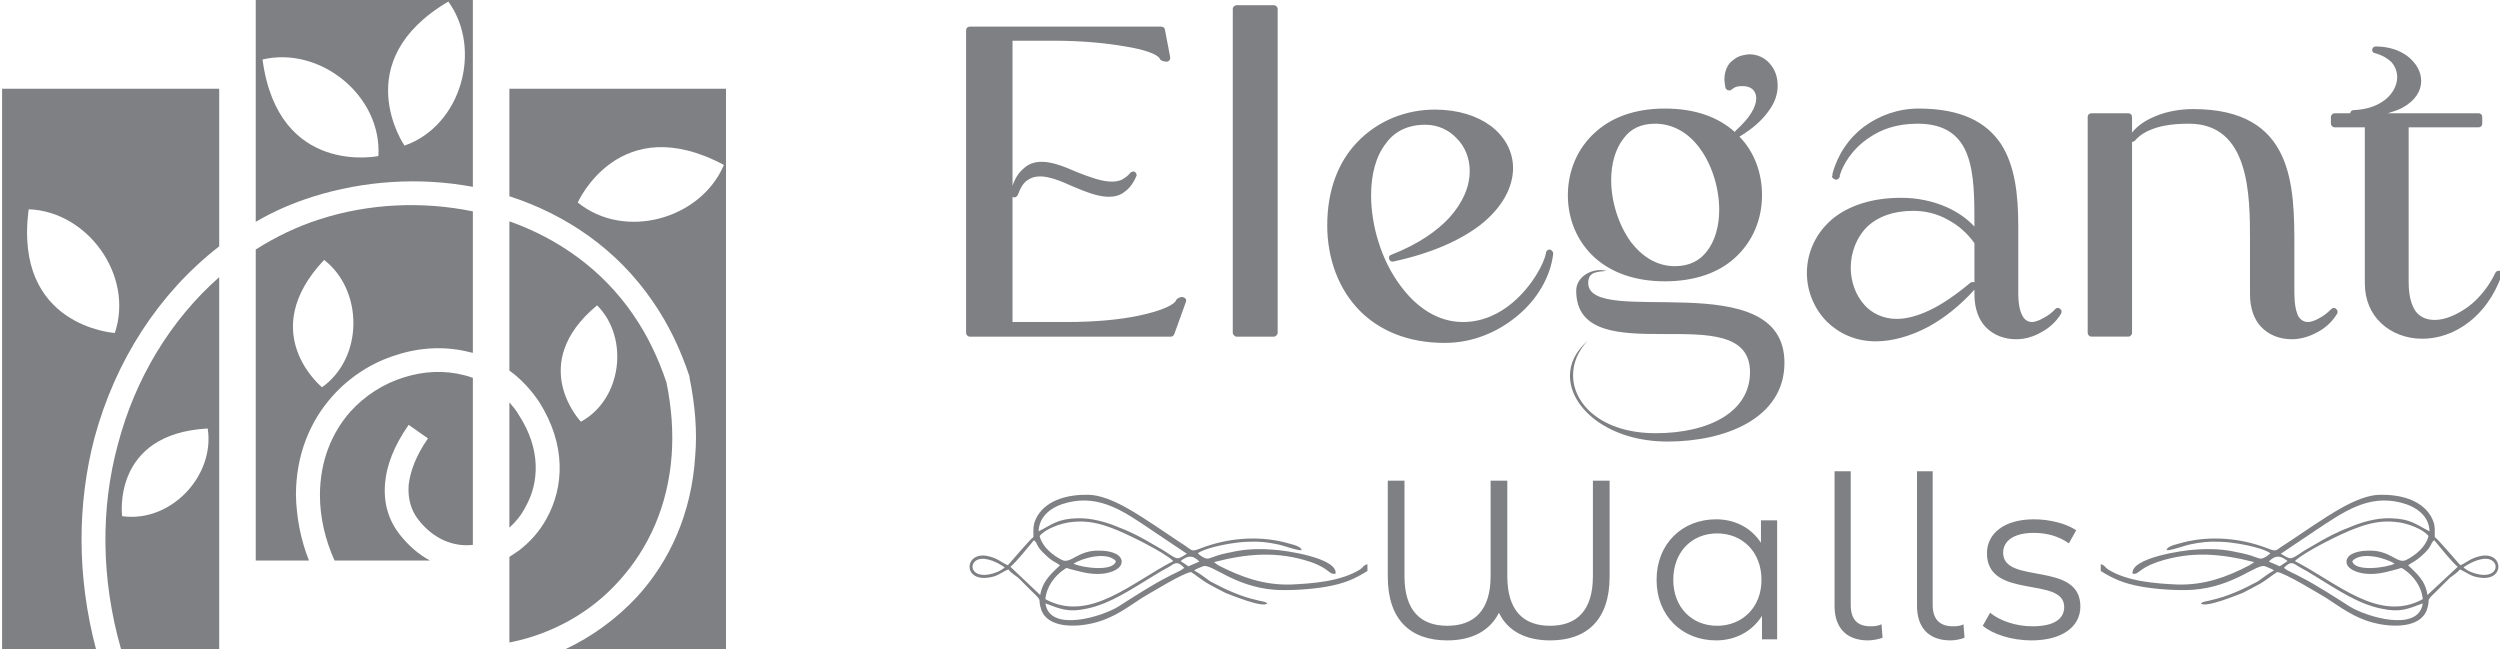
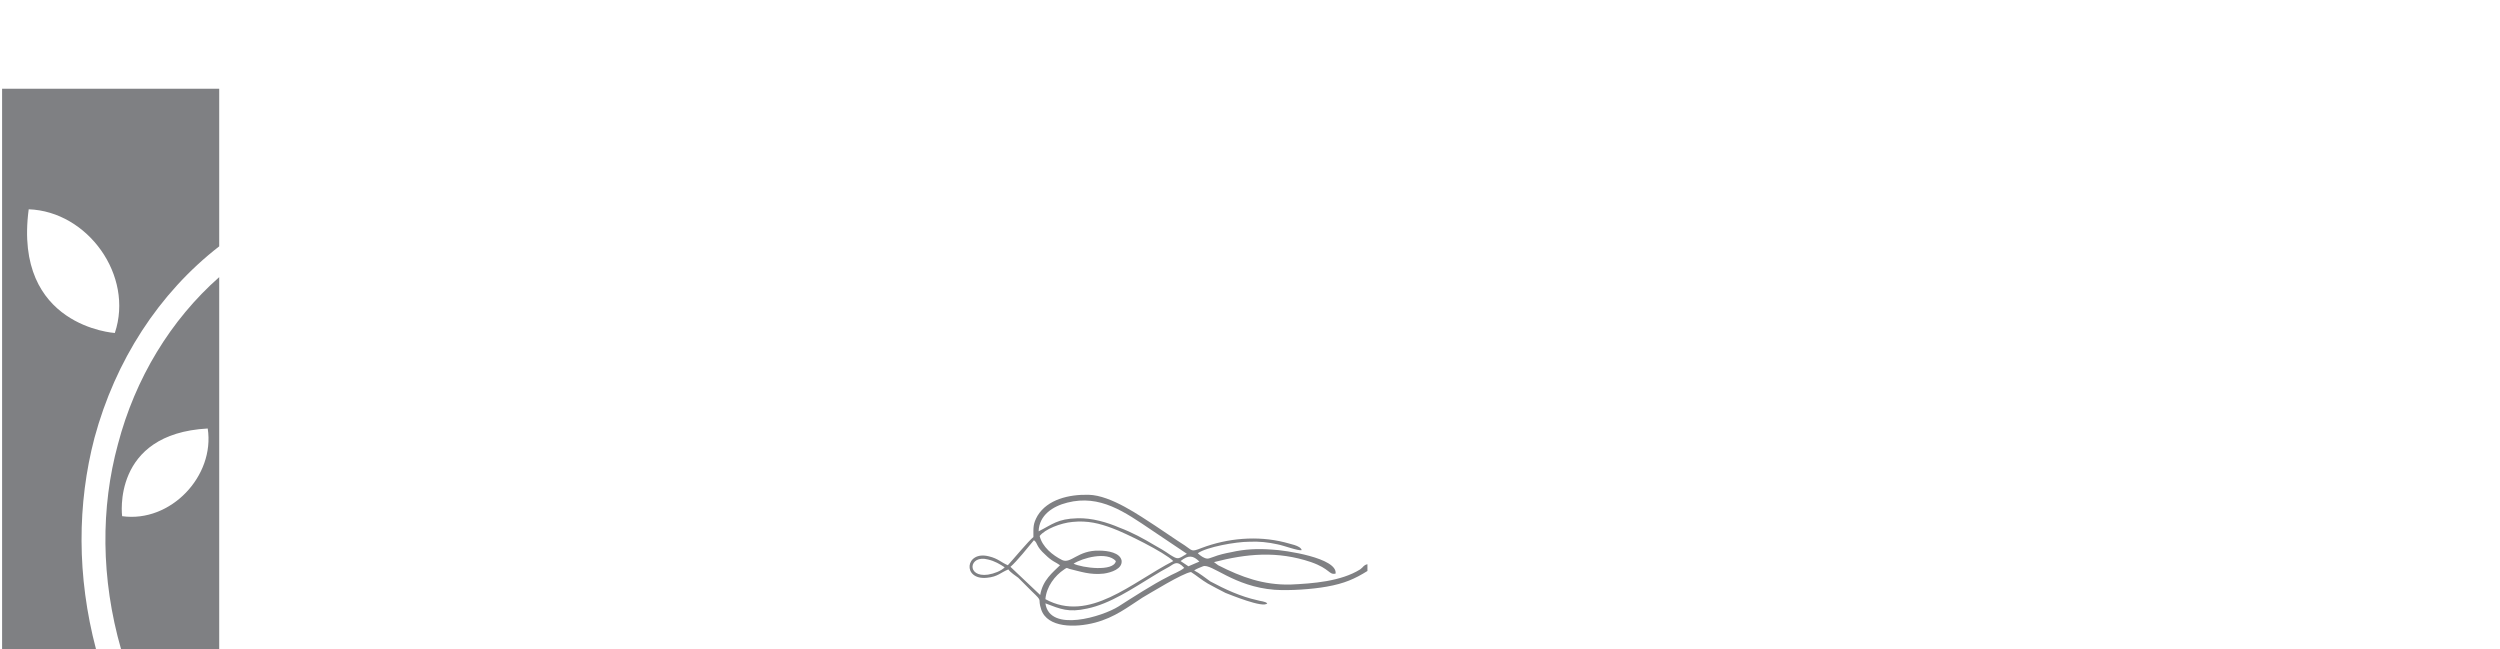
<svg xmlns="http://www.w3.org/2000/svg" xml:space="preserve" width="4.79in" height="1.244in" version="1.1" style="shape-rendering:geometricPrecision; text-rendering:geometricPrecision; image-rendering:optimizeQuality; fill-rule:evenodd; clip-rule:evenodd" viewBox="0 0 4790 1244">
  <defs>
    <style type="text/css">
   
    .fil0 {fill:#7F8083}
   
  </style>
  </defs>
  <g id="Layer_x0020_1">
    <g id="_1851965280176">
-       <path class="fil0" d="M2244 645l-386 0c-4,0 -7,-4 -7,-7l0 -580c0,-4 3,-7 7,-7l367 0 0 0c4,0 7,3 7,6l10 52c0,1 0,3 0,4 -1,3 -4,6 -8,5 0,0 -8,0 -12,-5l0 -1c-5,-8 -28,-17 -66,-23l0 0c-34,-6 -81,-11 -137,-11l-79 0 0 278c5,-15 12,-25 20,-32 10,-10 22,-14 36,-14 21,0 45,10 68,20 23,9 47,18 66,18 7,0 14,-1 20,-4 5,-3 11,-7 15,-12 2,-3 6,-4 9,-3 3,2 5,6 3,9 -6,14 -14,24 -23,30 -9,7 -19,9 -30,9 -21,0 -45,-10 -69,-20 -22,-10 -44,-19 -62,-19 -9,0 -17,2 -24,7l0 0 0 0c-8,5 -14,15 -19,29l0 0c-2,3 -5,5 -8,4 -1,0 -1,0 -2,-1l0 240 102 0c60,0 105,-5 139,-12 48,-10 69,-22 72,-29l0 0c3,-7 13,-7 13,-7l0 0c1,0 2,1 2,1 4,1 6,5 4,9l-22 61c-1,2 -3,5 -6,5zm197 0l-72 0c-3,0 -7,-4 -7,-7l0 -621c0,-4 4,-7 7,-7l72 0c3,0 7,3 7,7l0 621c0,3 -4,7 -7,7zm158 -371c40,-43 95,-64 150,-64 45,0 81,12 107,31 28,21 43,50 43,81 0,36 -20,76 -64,110 -37,28 -91,53 -165,69l0 0c-4,1 -7,-1 -8,-4 -2,-4 0,-8 4,-9 51,-20 87,-45 111,-71 27,-30 39,-61 39,-89 0,-25 -9,-47 -25,-63 -15,-16 -36,-26 -60,-26 -34,0 -59,13 -75,35 -20,25 -29,61 -29,100 0,59 20,125 56,173 30,41 71,70 120,70 38,0 70,-16 95,-37 39,-33 61,-77 64,-95l0 0c0,-4 4,-7 7,-7 4,1 7,4 7,8 -5,44 -31,89 -71,121 -37,30 -84,50 -137,50 -71,0 -125,-24 -162,-61 -42,-42 -63,-102 -63,-164 0,-69 22,-122 56,-158zm657 9c-21,-28 -50,-46 -85,-46 -27,0 -47,10 -60,28 -16,20 -24,49 -24,80 0,41 14,86 38,119 21,27 49,46 84,46 28,0 48,-11 61,-28 16,-20 24,-49 24,-80 0,-42 -14,-87 -38,-119zm131 -68c-11,15 -28,31 -53,46 0,0 -1,0 -1,1 29,30 43,70 43,112 0,45 -17,89 -53,121 -30,27 -75,44 -133,44 -58,0 -102,-17 -133,-44 -36,-32 -53,-76 -53,-121 0,-46 18,-90 53,-121 31,-28 75,-45 133,-45 59,0 103,17 134,45l0 0c0,-1 1,-2 2,-3 13,-12 23,-23 29,-33 7,-11 10,-21 10,-29 0,-7 -3,-13 -7,-17 -5,-4 -11,-6 -19,-6 -3,0 -7,0 -11,1 -4,1 -7,3 -11,6 0,1 -1,1 -2,1 -4,1 -8,-1 -9,-5 -1,-6 -2,-11 -2,-16 0,-13 4,-23 10,-31 7,-7 15,-13 25,-15l0 0c4,-1 9,-2 13,-2 14,0 29,6 39,18 9,10 15,24 15,42 0,16 -5,33 -19,51zm945 411c-13,-14 -21,-35 -21,-62l0 -83 0 0c0,-6 0,-12 0,-19 0,-87 0,-225 -117,-225 -35,0 -58,5 -74,12 -15,6 -24,14 -29,20 -2,2 -4,3 -6,3l0 366c0,3 -3,7 -7,7l-71 0c-4,0 -7,-4 -7,-7l0 -414c0,-4 3,-7 7,-7l71 0c4,0 7,3 7,7l0 30c11,-14 27,-24 44,-31 23,-10 50,-14 73,-14 194,0 194,147 194,267l0 12 0 0 0 73c0,21 3,35 7,44 5,8 11,12 19,12 6,0 14,-3 21,-7 8,-4 16,-10 24,-18l0 0c2,-2 5,-3 8,-1 3,2 5,6 3,10 -9,15 -22,27 -37,35 -16,9 -33,14 -50,14 -23,0 -44,-8 -59,-24zm-557 -84c2,-2 5,-2 8,-1l0 -75c-14,-20 -32,-35 -51,-45 -21,-12 -44,-17 -66,-17 -39,0 -67,11 -87,29 -22,21 -33,51 -33,80 0,26 9,52 26,71 14,16 36,27 62,27 18,0 39,-5 64,-17 23,-11 48,-28 77,-52zm29 84c-13,-14 -21,-35 -21,-62l0 -9c-27,30 -57,54 -88,71 -34,18 -69,28 -101,28 -39,0 -70,-15 -93,-37 -25,-25 -39,-59 -39,-94 0,-39 17,-78 52,-106 30,-23 72,-38 129,-38 30,0 60,6 87,18 20,9 38,21 53,37l0 -1 0 -2 0 0c0,-99 0,-194 -109,-194 -40,0 -70,11 -93,27 -33,22 -50,52 -56,72 0,1 0,2 0,3l0 0 -1 1 0 0c-1,3 -4,5 -8,4 -2,-1 -4,-2 -5,-4l-1 0c0,-2 1,-3 1,-4l0 -1 0 0 0 0c0,-1 0,-1 0,-2 10,-37 31,-68 60,-90 30,-22 66,-35 105,-35 82,0 130,26 158,68 27,42 33,98 33,157l0 128c0,21 3,35 8,44 4,8 11,12 18,12 6,0 14,-3 21,-7 8,-4 17,-10 24,-18l0 0c2,-2 5,-3 8,-1 4,2 5,6 3,10 -9,15 -22,27 -37,35 -15,9 -32,14 -49,14 -23,0 -44,-8 -59,-24zm778 -507c-7,-7 -17,-13 -31,-17 -3,0 -6,-3 -6,-6 0,-4 3,-7 7,-7 24,0 45,7 60,18 17,13 27,30 27,48 0,19 -11,38 -37,52 -8,4 -17,7 -27,10l174 0c4,0 7,3 7,7l0 13c0,4 -3,7 -7,7l-134 0 0 297c0,25 5,43 13,55 9,12 22,17 37,17 20,0 43,-10 65,-26 21,-16 39,-39 51,-64 1,-3 5,-5 9,-4 3,2 5,6 3,9 -15,41 -37,69 -61,88 -29,23 -61,33 -91,33 -31,0 -59,-11 -79,-30 -19,-18 -31,-44 -31,-76l0 -299 -58 0c-3,0 -7,-3 -7,-7l0 -13c0,-4 4,-7 7,-7l30 0c0,-3 3,-6 6,-6 27,-1 47,-9 61,-20 15,-12 23,-28 23,-43 0,-11 -4,-21 -11,-29zm-1562 438c0,81 84,83 166,83 84,0 167,-2 167,73 0,76 -78,117 -181,117 -102,0 -158,-55 -158,-111 0,-23 9,-46 28,-66 -23,20 -34,43 -34,67 0,62 74,126 187,126 110,0 224,-44 224,-151 0,-191 -376,-65 -376,-153 0,-22 18,-21 35,-23 -27,-7 -58,11 -58,38z" />
-       <path class="fil0" d="M3052 921l0 183c0,66 -31,95 -82,95 -51,0 -82,-29 -82,-95l0 -183 -32 0 0 183c0,66 -32,95 -83,95 -51,0 -82,-29 -82,-95l0 -183 -32 0 0 184c0,82 43,122 114,122 48,0 82,-19 99,-53 16,34 50,53 98,53 71,0 114,-40 114,-122l0 -184 -32 0zm322 76l0 43c-19,-29 -50,-45 -86,-45 -65,0 -114,47 -114,116 0,69 49,116 114,116 37,0 69,-17 88,-47l0 45 29 0 0 -228 -31 0zm-84 202c-48,0 -84,-35 -84,-88 0,-54 36,-89 84,-89 48,0 85,35 85,89 0,53 -37,88 -85,88zm289 28c9,0 19,-2 28,-5l-2 -26c-5,3 -13,4 -21,4 -26,0 -38,-14 -38,-41l0 -256 -31 0 0 258c0,41 22,66 64,66zm158 0c9,0 19,-2 27,-5l-2 -26c-4,3 -12,4 -20,4 -26,0 -39,-14 -39,-41l0 -256 -30 0 0 258c0,41 22,66 64,66zm155 0c59,0 94,-26 94,-65 0,-88 -148,-41 -148,-103 0,-21 18,-38 59,-38 24,0 47,6 67,20l14 -25c-19,-13 -51,-21 -81,-21 -58,0 -90,28 -90,65 0,90 148,43 148,103 0,22 -18,37 -61,37 -32,0 -63,-11 -81,-26l-14 25c19,16 55,28 93,28z" />
-       <path class="fil0" d="M4376 1088c14,-15 19,-8 29,-2 11,6 20,11 31,18 38,23 81,53 126,62 36,8 51,1 80,-10 -8,57 -110,25 -140,6 -25,-16 -67,-43 -93,-56 -10,-6 -25,-11 -33,-18zm344 -1c9,-6 19,-12 32,-15 37,-10 42,35 0,29 -12,-2 -25,-7 -32,-14zm-106 -4c8,-6 14,-7 28,-20 19,-17 14,-22 22,-28 10,12 33,41 45,51l-58 54c-4,-29 -23,-43 -37,-57zm-107 -8c17,-19 64,-6 81,5 -16,8 -77,16 -81,-5zm-124 0l-15 10 -21 -9c12,-12 21,-13 36,-1zm259 73c-84,46 -165,-32 -245,-73 17,-17 91,-54 117,-63 24,-9 47,-15 76,-12 23,2 53,14 63,27 -5,21 -25,37 -43,46 -17,8 -30,-19 -71,-18 -17,0 -40,4 -43,19 -2,16 20,23 34,25 26,3 45,-4 65,-9 7,-2 5,-3 11,1 18,12 34,33 36,57zm-205 -132c53,-35 100,-69 163,-53 28,7 54,24 55,55 -26,-13 -36,-24 -74,-25 -29,-1 -58,8 -81,18 -24,9 -46,21 -66,33 -11,6 -21,12 -31,19 -16,10 -15,8 -33,-2l67 -45zm-412 78c24,15 44,24 78,30 28,5 70,8 99,6 79,-6 122,-51 138,-45 5,2 13,5 17,8 -10,5 -21,14 -31,21 -28,15 -58,29 -90,36 -6,2 -15,2 -19,6 7,10 72,-17 80,-20 12,-6 23,-12 34,-18 12,-7 21,-15 32,-22 16,2 79,41 93,49 28,18 53,38 91,48 38,10 91,10 103,-25 8,-24 -5,-13 18,-35l26 -26c5,-4 15,-10 19,-16 15,6 20,14 41,16 47,5 42,-53 -4,-41 -17,4 -24,12 -36,17 -11,-12 -40,-47 -49,-54 0,-19 1,-25 -8,-41 -19,-31 -60,-41 -98,-40 -43,1 -99,41 -127,59 -20,13 -38,26 -57,38 -16,10 -12,13 -32,5 -50,-19 -107,-24 -159,-11 -9,3 -31,6 -33,15 6,2 35,-9 46,-11 18,-4 36,-6 55,-5 25,0 81,10 98,22 -3,3 -8,7 -13,9 -7,3 -10,0 -17,-2 -10,-4 -23,-7 -34,-9 -26,-6 -51,-7 -79,-5 -24,1 -125,16 -121,46 12,3 10,-9 47,-22 65,-22 124,-16 186,0l-9 6c-44,23 -86,38 -137,37 -44,-2 -97,-6 -134,-29 -7,-5 -6,-8 -14,-10l0 13z" />
      <path class="fil0" d="M2269 1088c-14,-15 -19,-8 -29,-2 -11,6 -20,11 -31,18 -38,23 -82,53 -126,62 -36,8 -51,1 -80,-10 8,57 110,25 140,6 25,-16 67,-43 93,-56 10,-6 25,-11 33,-18zm-344 -1c-9,-6 -19,-12 -32,-15 -37,-10 -42,35 0,29 12,-2 25,-7 32,-14zm106 -4c-8,-6 -15,-7 -28,-20 -19,-17 -14,-22 -22,-28 -10,12 -33,41 -45,51l57 54c5,-29 24,-43 38,-57zm107 -8c-17,-19 -64,-6 -81,5 16,8 77,16 81,-5zm124 0l15 10 21 -9c-12,-12 -21,-13 -36,-1zm-259 73c84,46 165,-32 245,-73 -17,-17 -92,-54 -117,-63 -24,-9 -47,-15 -76,-12 -23,2 -53,14 -63,27 5,21 25,37 43,46 17,8 30,-19 71,-18 17,0 40,4 43,19 2,16 -20,23 -34,25 -26,3 -45,-4 -66,-9 -6,-2 -4,-3 -10,1 -18,12 -34,33 -36,57zm204 -132c-52,-35 -99,-69 -162,-53 -28,7 -54,24 -55,55 26,-13 36,-24 74,-25 28,-1 58,8 81,18 24,9 46,21 66,33 11,6 21,12 31,19 16,10 15,8 32,-2l-67 -45zm413 78c-24,15 -44,24 -78,30 -28,5 -70,8 -100,6 -78,-6 -121,-51 -137,-45 -5,2 -13,5 -17,8 10,5 21,14 31,21 28,15 58,29 90,36 6,2 15,2 19,6 -7,10 -72,-17 -80,-20 -12,-6 -23,-12 -34,-18 -12,-7 -21,-15 -32,-22 -16,2 -79,41 -93,49 -28,18 -53,38 -91,48 -38,10 -91,10 -103,-25 -8,-24 5,-13 -18,-35l-26 -26c-5,-4 -15,-10 -19,-16 -15,6 -20,14 -41,16 -48,5 -42,-53 4,-41 17,4 24,12 36,17 11,-12 40,-47 49,-54 0,-19 -1,-25 8,-41 19,-31 60,-41 98,-40 43,1 99,41 127,59 20,13 38,26 57,38 15,10 12,13 32,5 50,-19 107,-24 159,-11 9,3 31,6 33,15 -6,2 -35,-9 -46,-11 -18,-4 -36,-6 -55,-5 -25,0 -81,10 -98,22 3,3 8,7 13,9 7,3 10,0 17,-2 10,-4 23,-7 34,-9 26,-6 51,-7 78,-5 25,1 126,16 122,46 -13,3 -10,-9 -47,-22 -65,-22 -124,-16 -186,0l8 6c45,23 87,38 138,37 44,-2 97,-6 134,-29 7,-5 6,-8 14,-10l0 13z" />
-       <path class="fil0" d="M976 1011l0 -240c6,7 13,15 18,24 43,66 39,130 13,176 -8,16 -19,29 -31,40zm0 220l0 -164c6,-4 12,-8 18,-12 21,-16 40,-37 53,-61 34,-61 38,-142 -14,-224 -16,-24 -36,-45 -57,-60l0 -286c93,33 178,92 238,180 26,38 47,81 63,129 10,49 13,95 10,138 -7,99 -45,180 -100,241 -55,62 -129,102 -206,118 -2,0 -4,1 -5,1zm0 -1061l415 0 0 1074 -308 0c51,-24 98,-58 138,-101 62,-68 104,-159 111,-269 4,-47 0,-97 -11,-151l0 -2c-18,-54 -41,-101 -70,-143 -69,-101 -167,-167 -275,-202l0 -206zm137 638c0,0 -105,-110 31,-223 62,62 48,180 -31,223zm-6 -420c0,0 79,-179 280,-72 -44,104 -190,145 -280,72z" />
      <path class="fil0" d="M420 531l0 713 -188 0c-39,-136 -39,-272 -6,-393 33,-126 101,-238 194,-320zm-416 -361l416 0 0 302c-116,90 -199,219 -239,367 -33,126 -34,265 3,405l-180 0 0 -1074zm230 819c0,0 -21,-158 164,-168 14,91 -71,181 -164,168zm-14 -351c0,0 -195,-12 -165,-237 113,4 202,127 165,237z" />
-       <path class="fil0" d="M617 742c0,0 -128,-104 4,-244 75,58 76,187 -4,244zm108 -443c0,0 -192,40 -222,-185 110,-26 229,69 222,185zm50 -20c0,0 -111,-161 84,-276 66,91 25,238 -84,276zm131 445l0 320c-36,4 -75,-10 -105,-49 -13,-17 -20,-39 -18,-66 3,-26 14,-56 37,-89l-37 -26c-28,40 -42,77 -45,110 -4,40 7,73 27,99 18,23 38,40 59,51l-183 0c-18,-40 -28,-83 -28,-125 0,-66 23,-120 58,-160 28,-31 64,-54 103,-66 38,-12 78,-14 116,-4 5,1 10,3 16,5zm0 -319l0 271 -5 -1c-46,-12 -95,-10 -141,5 -46,14 -89,41 -123,79 -42,47 -70,111 -70,190 1,42 9,85 25,125l-102 0 0 -596c38,-24 79,-44 123,-58 93,-30 196,-35 293,-15zm-416 -405l416 0 0 358c-102,-19 -209,-12 -307,19 -38,12 -75,28 -109,48l0 -425z" />
    </g>
  </g>
</svg>